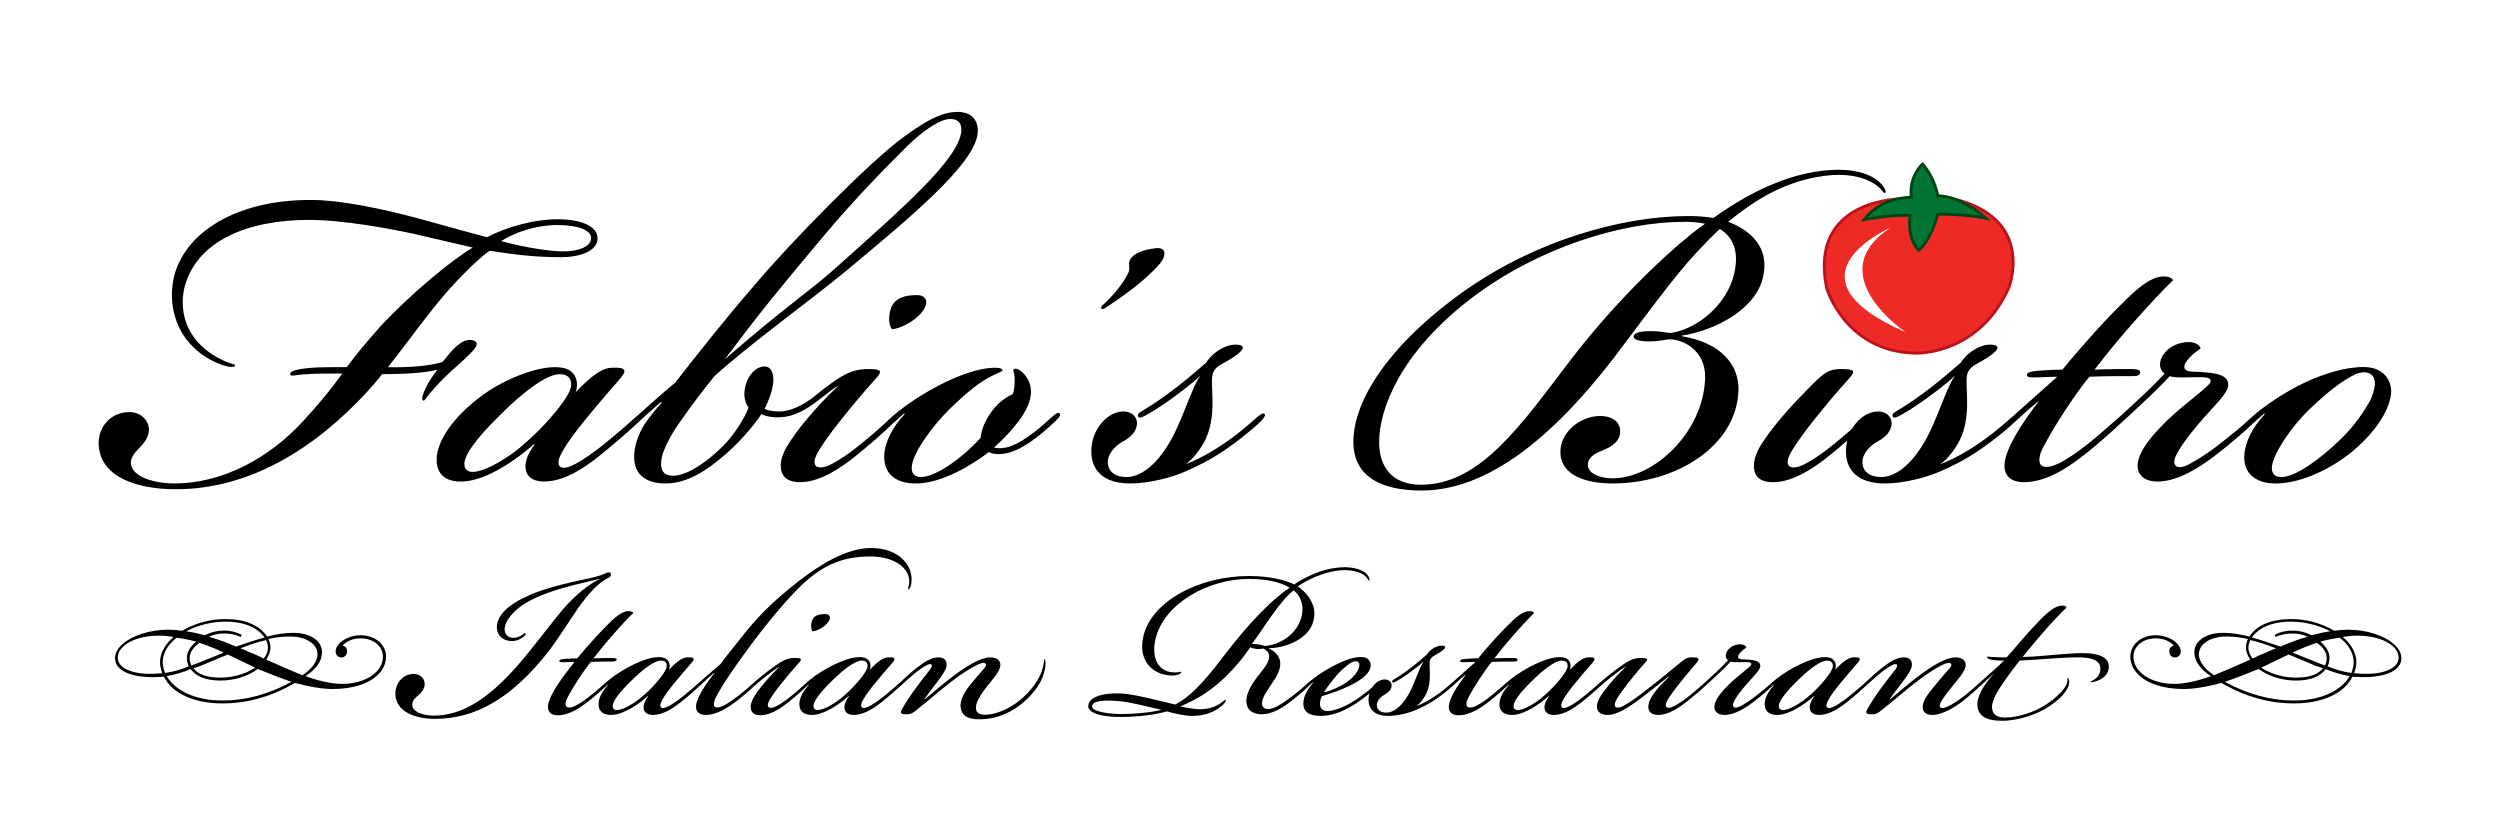
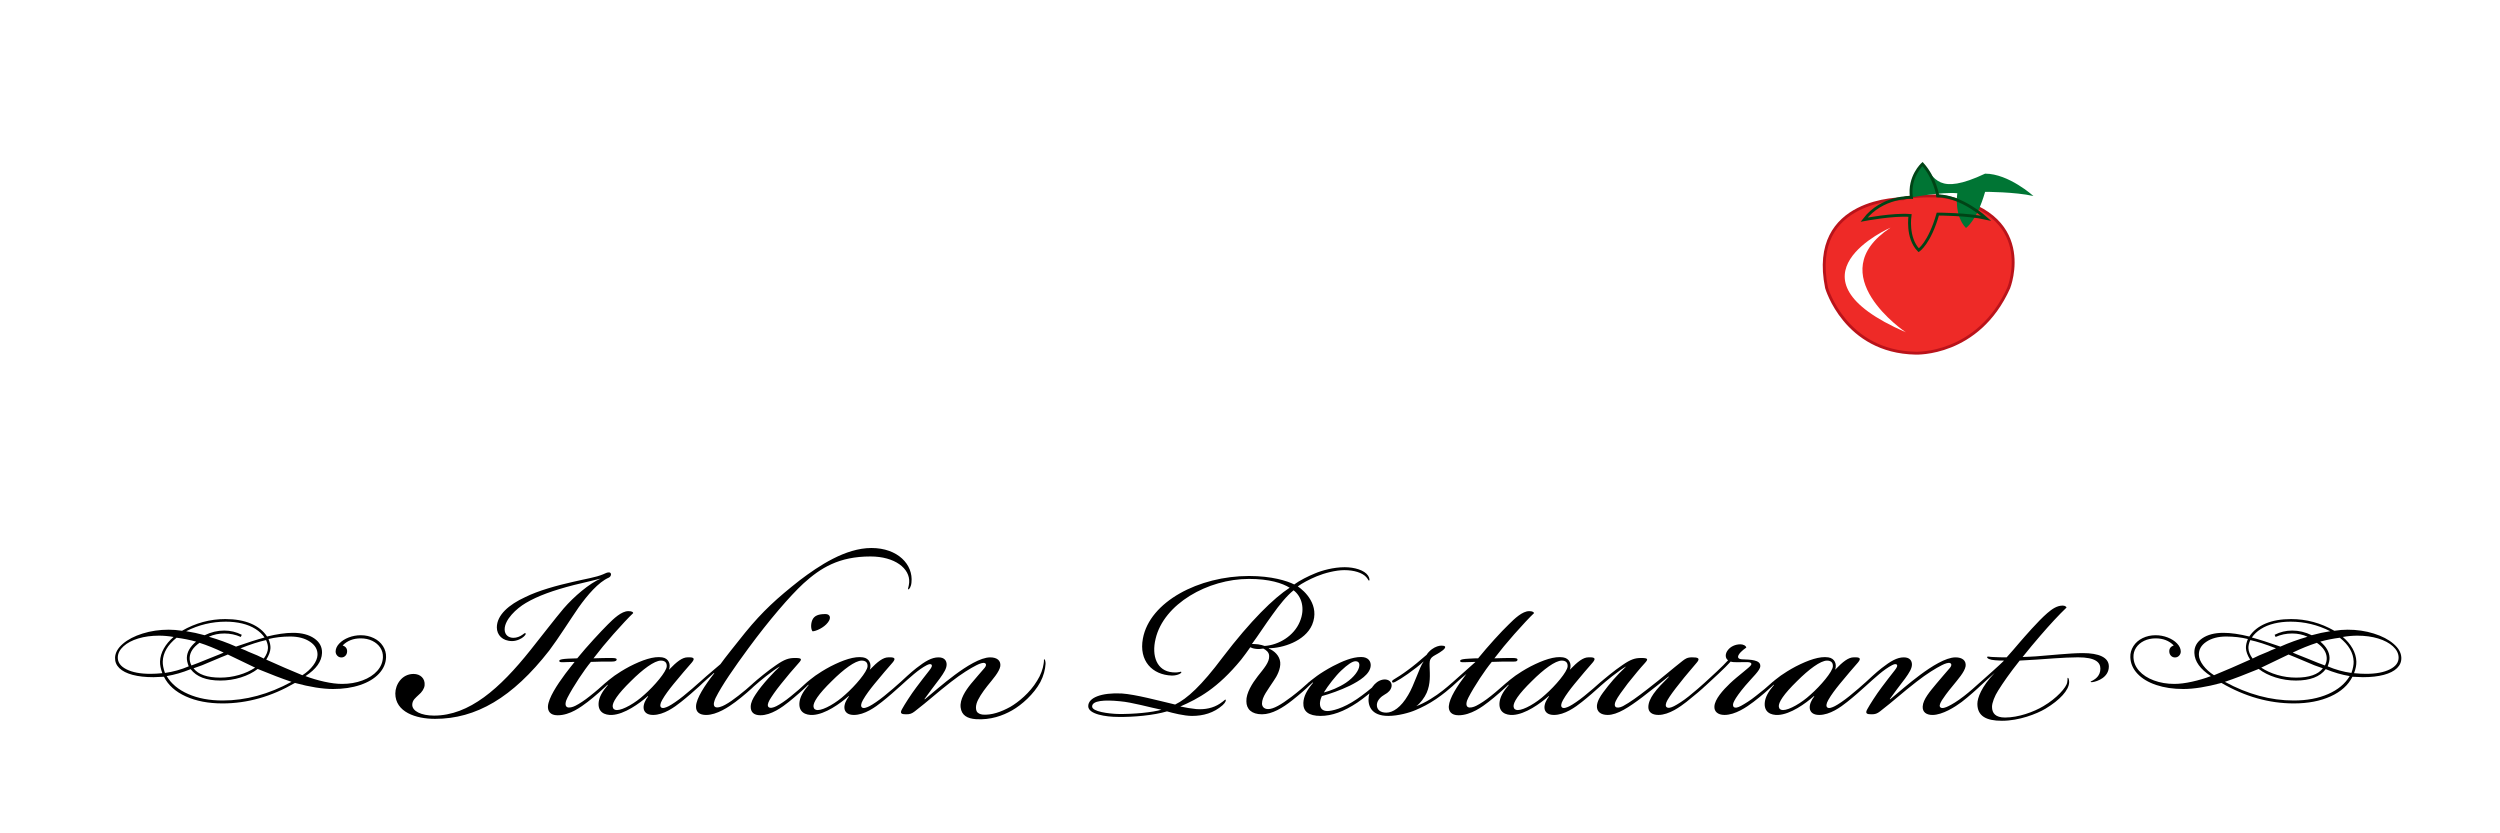
<svg xmlns="http://www.w3.org/2000/svg" version="1.1" x="0px" y="0px" width="324px" height="108px" viewBox="0 0 324 108" style="overflow:inherit;enable-background:new 0 0 324 108;" xml:space="preserve">
  <style type="text/css">
	.st0{fill:#FFFFFF;}
	.st1{fill:#EE2A27;}
	.st2{fill:none;stroke:#BA131A;stroke-width:0.376;}
	.st3{fill:#007534;}
	.st4{fill:none;stroke:#004416;stroke-width:0.376;}
</style>
  <defs>
</defs>
  <rect class="st0" width="324" height="108" />
  <g>
-     <path d="M23.87,37.413c-0.667,3.083,0.25,7.248,5.499,9.498c0.833,0.333,1.166,0.25,1.083,0.5s-0.75,0.167-1.583-0.083   c-4.915-1.75-7.082-6.082-6.498-10.497c0.833-6.165,7.665-10.997,18.079-10.914c3.499,0,8.998,1.083,14.163,2.499   c2.749,0.75,5.665,1.583,8.498,2.333c2.166-1.166,5.832-2.333,9.164-2.333c2.916,0,5.249,0.833,5.165,2.583   c-0.083,1.416-2,2.333-4.749,2.333c-3.416,0-5.999-0.333-9.248-0.833c-1.666,1.166-4.749,4.332-6.582,6.582   c-2.583,3.166-4.249,5.582-6.582,8.498c1.916,0.083,5.332-0.083,7.082-0.667c0.75-0.916,2.333-3.166,3.832-2.833   c1.333,0.333,0.25,1.333-1.666,3.083c-1.75,1.5-2.833,2.666-3.832,3.832c-0.5,0.583-0.667,1-0.833,0.916   c-0.333-0.083,0-1,0.333-1.666c0.417-0.916,1.166-1.916,1.5-2.333c-1.5,0.417-4.332,0.583-7.165,0.583   c-0.583,0.75-1.25,1.5-1.916,2.249c-6.915,7.498-15.33,12.664-24.827,12.664c-4.749,0-9.831-1.416-9.998-5.832   c-0.083-2.083,1.416-4.166,3.999-4.166c1.5,0,2.666,1.166,2.499,2.583c-0.167,0.916-0.667,1.5-1.25,2.083   c-0.75,0.75-1.083,1.333-1.083,1.916c0.083,1.833,3.083,2.666,5.665,2.666c6.165,0,12.247-3.249,16.663-8.081   c2.083-2.249,3.582-4.082,5.082-6.165c-1.833,0-3.582,0-4.582,0.083c-1.75,0.083-2.166,0.417-2.166-0.083   c0.083-0.333,0.833-0.583,2.833-0.75c0.916-0.083,3.166-0.083,4.499-0.083c1.166-1.583,2.416-3.083,4.249-5.165   c3.999-4.332,9.498-8.831,12.08-10.331c-1.916-0.417-4.249-1-7.165-1.666c-3.333-0.75-9.581-1.916-14.08-1.916   C32.202,28.498,25.37,31.165,23.87,37.413z M56.609,59.074c0.25-2,1.916-4.915,5.999-7.915c2.749-2,7.498-3.999,10.248-3.499   c1.666,0.25,2.249,1.75,1.75,3.166c2-2.083,3.416-3.166,4.749-3.166c1.75-0.083,1.916,0.333,1.083,1.333   c-1.083,1.25-2.916,3.333-4.666,5.499c-1.083,1.333-2.166,2.749-2.916,4.082c-0.583,1-0.583,1.666-0.25,1.916   c0.417,0.333,1.25,0,1.916-0.333c0.833-0.417,2.416-1.5,3.749-2.583c1.75-1.416,3.083-2.583,3.999-3.416   c0.5-0.417,0.916-0.833,1.166-0.583s-0.167,0.667-1.083,1.5c-1.083,1-3.083,2.749-4.666,3.999   c-1.666,1.333-4.416,3.333-7.165,3.333c-1.583,0-2.333-0.75-2.416-1.75c-0.083-0.916,0.417-2.083,1.166-2.999l-0.083-0.083   c-2.166,1.916-5.999,4.666-9.164,4.832C58.192,62.49,56.359,61.824,56.609,59.074z M64.857,53.742   c-3.416,3.333-4.832,5.499-4.666,6.582c0.083,0.583,0.5,0.833,1.083,0.833c1.583,0,4.749-1.833,6.998-3.916   c2.666-2.333,5.665-5.915,5.749-7.248c0.083-1.083-0.583-1.5-1.5-1.5C70.855,48.494,67.856,50.743,64.857,53.742z M64.944,31.248   c3.083,0.833,6.332,1.333,8.081,1.333c1.916,0,3.499-0.583,3.582-1.666s-1.666-1.75-4.416-1.75   C69.526,29.165,66.777,30.081,64.944,31.248z M85.682,52.076c-1.166,1-2.249,2-2.999,2.666c-0.5,0.417-0.75,0.5-0.916,0.333   s0-0.417,0.417-0.833c1.333-1.166,3.416-3.083,5.332-4.666c2.999-3.832,6.332-8.081,10.164-12.497   c4.749-5.665,15.08-16.163,19.329-19.245c2.166-1.583,4.666-3.333,7.082-3.333c2.166,0,2.833,1.5,2.583,2.999   c-0.667,3.999-8.665,10.664-17.079,17.662c-5.082,4.166-12.08,9.164-16.996,13.58c-1.416,1.75-2.583,3.249-4.332,5.749   c-0.75,1-2.499,3.666-2.583,5.415c-0.083,1.166,0.417,1.75,1.583,1.75c1.25,0,3.499-1,6.248-3.666   c1.583-1.5,2.999-3.832,3.499-5.165c-0.333-0.417-0.667-1.25-0.5-2.333c0.25-1.666,1.333-2.999,2.583-2.999   c1,0,1.25,1.25,1.083,2.333c-0.167,1.166-0.75,2.499-1.083,3.166c0.25,0.167,1,0.333,1.916,0.333c1.5,0,3.249-0.916,4.582-2   c0.583-0.5,1.666-1.333,2.166-1.666c1.916-1.416,3.166-1.833,4.749-1.833c1.75,0,1.916,0.25,0.916,1.333   c-1.5,1.666-2.833,3.249-4.499,5.332c-1.416,1.75-2.416,3.249-2.916,4.082c-0.5,0.916-0.583,1.5-0.25,1.833   c0.417,0.333,1.166,0.167,2-0.25s2.249-1.333,3.666-2.499c1.75-1.416,2.499-2.083,3.832-3.333c0.75-0.667,1.083-1,1.333-0.75   s-0.667,1.083-0.916,1.333c-1,1-3.083,2.833-4.749,4.166s-4.499,3.416-7.248,3.416c-1.75,0-2.499-0.833-2.499-2.166   c0-1.083,0.583-2.166,1.25-3.166c1.666-2.583,4.915-5.999,6.248-7.165c-0.583,0.25-1.25,0.833-2.666,1.916   c-1.5,1.166-3.083,2.083-4.832,2.166c-1.333,0.083-2.249-0.25-2.499-0.417c-0.667,1.083-2.583,3.416-4.499,5.082   c-2.749,2.416-5.249,3.916-7.915,3.916h-0.083c-2.249,0-3.999-1-3.999-3.416c0-1.916,0.916-3.832,2-5.165   c0.583-0.75,0.916-1.166,1.583-1.916L85.682,52.076z M108.843,34.247c7.998-7.165,15.413-13.58,15.746-17.246   c0.083-1.083-0.5-1.583-1.416-1.583c-1.416,0-3.666,1.666-5.415,3.333c-2.749,2.749-6.748,6.748-11.081,11.914   c-6.082,7.248-8.248,9.914-12.747,15.913C101.845,39.662,105.094,37.663,108.843,34.247z M115.672,54.909   c-0.583,0.5-0.916,0.667-1.083,0.5c-0.167-0.25,0.25-0.667,0.583-1c0.583-0.583,1.75-1.5,2.583-2.083   c1.083-0.75,2.249-1.5,3.999-2.416c2.416-1.25,4.999-2.166,6.915-2.249c0.583,0,1.25,0,1.25,0.333c0,0.167-0.25,0.167-0.916,0.5   c-2,0.916-3.666,2.333-5.999,4.582c-2.416,2.416-4.666,5.665-4.832,7.332c-0.083,0.833,0.25,1.416,1.166,1.416   c1.833,0,5.165-2.249,7.748-5.082c0.083-0.833,0.417-2.083,1.5-3.499c0.916-1.25,2.083-1.916,2.666-2.166   c0.25-0.583,0.25-1.5,0.25-1.916c0-0.916-0.333-1.166-0.083-1.333c0.333-0.167,0.833,0.167,1.166,0.5   c0.667,0.667,1.166,1.666,1,2.916c-0.25,2-2.166,4.416-4.749,6.748c0.333,0.167,1.25,0.083,1.583,0   c0.75-0.167,1.666-0.583,2.833-1.416c1.083-0.75,1.75-1.333,2.666-2.166c0.75-0.667,1.166-1.083,1.416-0.833s-0.25,0.75-1.083,1.5   c-0.75,0.667-1.583,1.416-2.666,2.166c-1.333,0.916-2.333,1.333-3.166,1.5c-0.75,0.167-1.75,0.167-2.249-0.167   c-2.166,1.666-6.082,4.082-9.498,4.082c-2.583,0-4.166-1.25-4.082-3.666c0.083-1.666,1.083-3.666,2.666-5.332l-0.083-0.083   C116.588,54.076,116.255,54.409,115.672,54.909z M115.508,39.829c0.583-1.25,1.75-1.583,3.333-1.583   c1.166,0,1.666,0.916,0.667,2.166c-1,1.333-3.083,2.249-3.916,2.249C115.175,42.162,115.092,40.912,115.508,39.829z    M157.325,58.325c2.333-1.416,4.082-2.916,5.499-4.166c0.417-0.333,0.833-0.75,1.083-0.5c0.167,0.167-0.167,0.667-0.916,1.333   c-0.833,0.75-2.416,2.083-4.249,3.333s-3.666,2.166-5.249,2.833c-1.5,0.667-4.499,1.5-6.998,1.5c-4.416,0-5.332-2.666-4.999-4.999   c0.333-2.416,2.249-4.416,4.249-4.332c1.166,0.083,1.75,0.916,1.583,1.833c-0.167,0.833-0.75,1.5-1.833,2.083   c-0.75,0.417-1.833,1.333-1.916,2.499c-0.083,1.333,0.916,2.083,2.416,2.083c1.666,0,3.749-1.333,5.582-4.499   c1.5-2.416,2.999-7.415,3.916-8.498v-0.083c-0.833,0.833-2.583,2.166-3.999,3.166c-1.166,0.833-2.499,1.666-3.166,2   c-0.333,0.167-0.667,0.333-0.833,0.083c-0.083-0.25,0-0.417,0.417-0.667c0.833-0.5,2.166-1.333,3.499-2.333   c1.5-1.083,2.999-2.333,4.915-3.999c0.167-0.333,0.75-1,1.333-1.416c0.916-0.667,1.833-0.916,2.416-0.916   c1.916,0,0.667,1.083-0.417,1.75c-0.75,0.5-1.583,0.833-2,1.25c-0.667,0.667-0.583,1.333-0.583,2.249   c0.083,2.333,0.25,4.499-0.75,6.832c-0.5,1.166-1.666,2.749-2.666,3.416C154.576,59.824,155.992,59.158,157.325,58.325z    M150.91,32.914c0,0.25-0.167,0.75-0.583,1.25c-2.083,2.416-5.332,4.582-6.582,5.415c-0.5,0.333-0.833,0.583-1,0.417   c-0.167-0.25,0.167-0.417,0.667-0.916c1-1,2.083-2.249,2.749-3.582c0.417-0.75,0-1.166,0.25-1.75   c0.417-0.916,1.833-1.416,3.416-1.583c0.75-0.083,1.083,0.25,1.083,0.667V32.914z M202.228,58.574c0-2.666,2.666-4.666,5.165-4.666   c1.416,0,2.583,0.667,2.583,2s-1.166,2-2.166,2.416c-0.833,0.333-1.833,0.75-2,1.666c-0.25,1.416,1.666,2,3.166,2   c5.415,0,11.664-5.915,11.997-12.747c0.25-4.082-3.249-5.415-4.832-5.249c-1,0.167-1.5,0.25-2.416,0.25   c-1.083,0-2.083-0.167-2-0.667c0.083-0.583,1.416-0.667,2.249-0.667c1.083,0,1.75,0.167,2.499,0.25   c3.582-0.5,7.332-3.749,8.248-7.581c0.667-2.666,0.083-4.749-1.833-5.915c-0.667,0.667-1.333,1.25-1.916,1.916   c-3.083,3.083-5.999,7.082-10.331,12.83c-7.665,10.414-16.746,19.162-26.41,19.162c-5.165,0-8.831-1.75-8.831-6.332   c0-4.832,3.832-11.83,13.747-19.079c9.498-6.915,20.995-10.164,29.659-10.164c1.166,0,2.249,0.083,3.249,0.25   c2.916-2.083,5.665-3.582,7.998-4.499c2.416-1,5.415-1.75,8.248-1.75c2.666,0,4.915,0.833,5.832,2.249   c0.25,0.417,0.333,0.667,0.167,0.75s-0.25-0.167-0.5-0.417c-0.916-1.083-2.916-1.916-5.415-1.916c-2.416,0-5.332,0.667-7.831,1.833   c-1.916,0.833-4.249,2.333-6.582,4.249c3.083,1.166,5.249,3.416,4.582,6.832c-0.75,4.582-6.582,7.332-10.581,7.915v0.083   c5.082,0.833,7.498,3.749,7.332,7.165c-0.333,6.998-7.915,11.914-16.329,11.914C205.811,62.657,202.228,61.74,202.228,58.574z    M184.149,62.823c7.665,0,12.914-7.665,19.329-16.079c5.415-7.082,11.497-12.997,15.413-16.163   c0.667-0.583,1.416-1.083,2.083-1.583c-0.75-0.167-1.666-0.25-2.666-0.25c-7.998,0-18.912,3.249-27.743,9.998   c-9.081,6.998-11.83,14.247-11.83,18.579C178.734,60.574,180.484,62.823,184.149,62.823z M229.8,62.49h-0.083   c-1.666,0-2.416-0.833-2.416-2.083c0-1.083,0.5-2.166,1.25-3.249c1.666-2.499,4.082-5.082,6.248-7.248   c1.583-1.583,2.166-2.083,3.832-2.083c1.75,0,1.916,0.25,0.916,1.333c-1.5,1.666-2.833,3.249-4.499,5.332   c-1.416,1.75-2.416,3.249-2.916,4.082c-0.5,0.916-0.583,1.5-0.25,1.833c0.417,0.333,1.166,0.167,2-0.25s2.249-1.333,3.666-2.499   c1.75-1.416,2.499-2.083,3.832-3.333c0.75-0.667,1.083-1,1.333-0.75s-0.667,1.083-0.916,1.333c-1,1-3.083,2.833-4.749,4.166   S232.549,62.49,229.8,62.49z M255.125,58.325c2.333-1.416,4.082-2.916,5.499-4.166c0.417-0.333,0.833-0.75,1.083-0.5   c0.167,0.167-0.167,0.667-0.916,1.333c-0.833,0.75-2.416,2.083-4.249,3.333c-1.833,1.25-3.666,2.166-5.249,2.833   c-1.5,0.667-4.499,1.5-6.998,1.5c-4.416,0-5.332-2.666-4.999-4.999c0.333-2.416,2.249-4.416,4.249-4.332   c1.166,0.083,1.75,0.916,1.583,1.833c-0.167,0.833-0.75,1.5-1.833,2.083c-0.75,0.417-1.833,1.333-1.916,2.499   c-0.083,1.333,0.916,2.083,2.416,2.083c1.666,0,3.749-1.333,5.582-4.499c1.5-2.416,2.999-7.415,3.916-8.498v-0.083   c-0.833,0.833-2.583,2.166-3.999,3.166c-1.166,0.833-2.499,1.666-3.166,2c-0.333,0.167-0.667,0.333-0.833,0.083   c-0.083-0.25,0-0.417,0.417-0.667c0.833-0.5,2.166-1.333,3.499-2.333c1.5-1.083,2.999-2.333,4.915-3.999   c0.167-0.333,0.75-1,1.333-1.416c0.916-0.667,1.833-0.916,2.416-0.916c1.916,0,0.667,1.083-0.417,1.75   c-0.75,0.5-1.583,0.833-2,1.25c-0.667,0.667-0.583,1.333-0.583,2.249c0.083,2.333,0.25,4.499-0.75,6.832   c-0.5,1.166-1.666,2.749-2.666,3.416C252.376,59.824,253.792,59.158,255.125,58.325z M243.047,38.163   c0.583-1.25,1.75-1.583,3.249-1.583c1.25,0,1.75,0.916,0.75,2.166c-1,1.333-3.083,2.249-3.916,2.249   C242.714,40.496,242.63,39.246,243.047,38.163z M260.956,54.825c-0.583,0.5-0.833,0.583-1,0.417s0-0.5,0.583-1   c2.249-2,4.499-3.999,6.082-5.415c-1.083,0-2,0.083-2.999,0.083c-0.583,0-1,0-0.916-0.417c0.083-0.333,0.916-0.417,2.249-0.5   c1.083-0.083,2-0.083,2.333-0.083c2.583-3.166,5.915-6.832,7.831-8.665c1.5-1.5,3.499-3.416,5.249-3.416   c0.833,0,1.166,0.25,1.25,0.5c-1,0.916-3.166,3.249-5.082,5.415s-3.416,3.999-5.082,6.165c1.916-0.083,3.416-0.083,4.749-0.083   c0.667,0,1.25,0.083,1.166,0.5c-0.083,0.5-0.833,0.417-1.5,0.417c-1.833,0-3.166,0-5.082,0.083c-1.666,2-4.499,6.248-5.999,9.164   c-0.5,0.916-0.75,2.083-0.083,2.416c0.5,0.25,1.416,0,2.083-0.333c1-0.5,2.416-1.416,3.749-2.499   c1.5-1.166,2.916-2.499,3.916-3.333c0.417-0.333,0.916-0.833,1.166-0.583c0.167,0.167,0,0.417-0.583,1   c-0.916,0.916-3.333,3.083-5.082,4.416c-1.5,1.166-4.499,3.416-7.665,3.416c-1.916,0-2.583-1.083-2.499-2.333   c0.167-2.083,2.083-5.082,4.499-8.248C262.956,52.993,261.956,53.909,260.956,54.825z M288.782,49.91c0,1.083-2,2.833-3.832,4.999   c-1.416,1.666-2.416,3.083-2.833,3.916c-0.417,0.75-0.417,1.333-0.083,1.583s0.916,0.167,1.833-0.333s2.416-1.416,3.749-2.499   c1.833-1.416,2.833-2.249,3.916-3.249c0.583-0.583,1.083-0.833,1.25-0.667c0.25,0.25-0.333,0.75-1,1.416   c-1,0.916-2.666,2.416-4.749,3.999c-1.75,1.333-4.666,3.333-7.415,3.333c-1.75,0-2.666-0.916-2.583-2.166   c0.083-1.833,2.166-4.166,3.999-5.915c2-1.916,5.165-4.166,5.415-4.749c0.333-0.916-1.25-0.667-3.333-0.667   c-0.833,0-1.5,0-1.916-0.167c-0.667,0.75-1.833,1.916-3.166,3.166c-1.416,1.333-2.416,2.249-3.333,3.083   c-0.75,0.667-1.083,0.833-1.25,0.667s0.083-0.583,0.916-1.333c1-0.916,1.75-1.583,3.249-2.999c1.166-1.083,2.249-2.166,2.916-2.916   c-0.75-0.5-0.833-1.666,0-2.666c0.667-0.833,1.833-1.416,3.166-1.416c0.667,0,1.416,0.333,1.5,0.833   c-0.583,0.417-0.916,0.667-1.416,1.166c-1.083,1.166-0.833,1.75,0.25,1.833c2.333,0.083,4.749,0.167,4.749,1.666V49.91z    M304.943,47.66c0.667-0.083,2.083-0.25,3.166,0.25c1.583,0.75,1.916,2.249,1.75,3.333c-0.333,2.166-2.083,4.749-4.582,6.915   c-2.749,2.416-6.915,4.499-10.331,4.499h-0.083c-2.499,0-4.166-1.333-3.999-3.666c0.083-1.666,1.083-3.666,2.666-5.332   l-0.083-0.083c-0.583,0.5-0.916,0.833-1.5,1.333s-0.916,0.667-1.083,0.5c-0.167-0.25,0.25-0.667,0.583-1   c0.583-0.583,1.75-1.5,2.583-2.083c1.083-0.75,2.083-1.416,3.832-2.333C300.444,48.66,303.193,47.827,304.943,47.66z    M295.695,61.824c1.75,0,4.915-2.249,7.581-4.832c1.916-1.833,3.083-3.666,3.749-4.832c0.417-0.667,0.833-2,0.75-2.666   c-0.083-1.25-1.333-1.5-2.499-1c-1.916,0.916-3.916,2.583-5.999,4.582c-2.499,2.416-4.582,5.665-4.832,7.332   c-0.083,0.833,0.25,1.416,1.166,1.416H295.695z" />
    <path class="st1" d="M246.636,25.763c0,0-12.291-0.18-9.914,11.536c0,0,2.377,8.291,11.536,8.471c0,0,8.111,0.361,12.077-8.471   c0,0,3.965-9.914-9.013-11.896C251.322,25.403,247.717,25.279,246.636,25.763" />
    <path class="st2" d="M246.636,25.763c0,0-12.291-0.18-9.914,11.536c0,0,2.377,8.291,11.536,8.471c0,0,8.111,0.361,12.077-8.471   c0,0,3.965-9.914-9.013-11.896C251.322,25.403,247.717,25.279,246.636,25.763z" />
-     <path class="st3" d="M249.159,21.257c0,0-1.815,1.622-1.442,4.326c0,0-3.785-0.18-6.128,2.884c0,0,3.789-0.721,5.948-0.541   c0,0-0.456,2.884,1.124,4.506c0,0,1.399-0.901,2.481-4.686c0,0,3.875,0,6.263,0.541c0,0-3.199-2.898-6.263-2.898   C251.142,25.389,250.781,23.059,249.159,21.257" />
+     <path class="st3" d="M249.159,21.257c0,0-1.815,1.622-1.442,4.326c0,0,3.789-0.721,5.948-0.541   c0,0-0.456,2.884,1.124,4.506c0,0,1.399-0.901,2.481-4.686c0,0,3.875,0,6.263,0.541c0,0-3.199-2.898-6.263-2.898   C251.142,25.389,250.781,23.059,249.159,21.257" />
    <path class="st4" d="M249.159,21.257c0,0-1.815,1.622-1.442,4.326c0,0-3.785-0.18-6.128,2.884c0,0,3.789-0.721,5.948-0.541   c0,0-0.456,2.884,1.124,4.506c0,0,1.399-0.901,2.481-4.686c0,0,3.875,0,6.263,0.541c0,0-3.199-2.898-6.263-2.898   C251.142,25.389,250.781,23.059,249.159,21.257z" />
    <path class="st0" d="M245.014,29.503c0,0-14.6,6.354,1.983,13.564C246.997,43.067,235.792,35.58,245.014,29.503" />
    <path d="M74.343,75.829c-2.615,0.675-4.639,1.392-6.2,2.32c-1.223,0.717-2.741,2.151-2.741,3.416c0,0.717,0.506,1.097,1.139,1.097   c0.422,0,0.844-0.169,1.139-0.38c0.211-0.127,0.337-0.295,0.422-0.211s0,0.211-0.211,0.422c-0.253,0.253-0.886,0.59-1.518,0.59   c-1.265,0-1.982-0.801-1.982-1.771c0-1.603,1.56-2.952,3.669-3.922c1.687-0.844,4.133-1.518,6.2-1.982   c1.603-0.38,2.994-0.59,3.88-0.97c0.295-0.127,0.59-0.295,0.844-0.253c0.337,0.084,0.211,0.548-0.084,0.675   c-1.35,0.59-2.784,2.277-3.922,3.88c-1.054,1.518-2.615,4.007-3.796,5.567c-4.766,6.115-9.489,8.857-14.804,8.857   c-2.488,0-5.145-0.886-5.145-3.29c0-1.139,0.844-2.531,2.362-2.531c0.886,0,1.518,0.59,1.434,1.476   c-0.042,0.422-0.337,0.886-0.801,1.265c-0.337,0.337-0.801,0.633-0.801,1.265c0,0.801,1.139,1.392,2.826,1.392   c4.555,0,8.519-3.501,12.484-8.477c1.35-1.687,3.163-4.049,4.302-5.398c1.35-1.56,3.332-3.247,4.808-3.88   C76.916,75.238,75.651,75.491,74.343,75.829z M72.279,92.699h-0.042c-0.928,0-1.265-0.548-1.223-1.181   c0.084-1.054,1.139-2.699,2.235-4.175c0.38-0.506,1.012-1.307,1.223-1.56c-0.548,0-1.434,0.042-1.518,0.042   c-0.253,0-0.506,0-0.464-0.211c0.042-0.169,0.506-0.211,1.139-0.253c0.042,0,0.928-0.042,1.181-0.042   c1.307-1.603,3.037-3.458,3.964-4.386c0.759-0.759,1.771-1.729,2.657-1.729c0.464,0,0.633,0.127,0.633,0.253   c-0.506,0.464-1.603,1.645-2.573,2.741s-1.729,2.024-2.573,3.121c0.928-0.042,1.729-0.042,2.404-0.042   c0.506,0,0.633,0.084,0.59,0.253c-0.084,0.211-0.422,0.211-0.759,0.211c-0.928,0-1.603,0-2.573,0.042   c-0.844,1.012-2.277,3.163-3.037,4.639c-0.253,0.464-0.38,1.054-0.042,1.223c0.253,0.127,0.717,0,1.054-0.169   c0.506-0.253,1.223-0.717,1.898-1.265c0.759-0.59,1.518-1.265,1.982-1.687c0.211-0.169,0.464-0.422,0.59-0.295   c0.084,0.084,0,0.211-0.295,0.506c-0.464,0.464-1.687,1.56-2.573,2.235C75.316,91.602,73.882,92.699,72.279,92.699z M89.108,85.192   c0.886-0.042,0.97,0.169,0.548,0.675c-0.548,0.633-1.476,1.687-2.362,2.784c-0.548,0.675-1.097,1.392-1.476,2.067   c-0.295,0.506-0.295,0.844-0.127,0.97c0.211,0.169,0.633,0,0.97-0.169c0.422-0.211,1.223-0.759,1.898-1.307   c0.886-0.717,1.56-1.307,2.024-1.729c0.253-0.211,0.464-0.422,0.59-0.295s-0.084,0.337-0.548,0.759   c-0.548,0.506-1.56,1.392-2.362,2.024c-0.844,0.675-2.235,1.687-3.627,1.687c-0.801,0-1.181-0.38-1.223-0.886   c-0.042-0.464,0.211-1.054,0.59-1.518l-0.042-0.042c-1.097,0.97-3.037,2.362-4.639,2.446c-0.928,0.042-1.898-0.337-1.729-1.687   c0.084-0.633,0.422-1.307,1.181-2.193l-0.042-0.042c-0.127,0.127-0.295,0.295-0.548,0.506c-0.169,0.127-0.295,0.211-0.38,0.127   c-0.084-0.127,0.127-0.38,0.59-0.801c0.127-0.127,0.844-0.717,1.265-1.012s1.139-0.759,1.94-1.181   c1.645-0.844,3.121-1.35,4.218-1.181c0.844,0.127,1.139,0.886,0.886,1.603C87.716,85.74,88.433,85.192,89.108,85.192z    M81.769,88.27c-1.729,1.687-2.446,2.784-2.362,3.332c0.042,0.295,0.253,0.422,0.548,0.422c0.801,0,2.404-0.928,3.543-1.982   c1.35-1.181,2.868-2.994,2.91-3.669c0.042-0.548-0.295-0.759-0.759-0.759C84.806,85.613,83.287,86.752,81.769,88.27z    M92.525,87.216c-0.633,0.548-1.265,1.139-1.729,1.56c-0.253,0.211-0.38,0.253-0.464,0.127c-0.042-0.127,0.084-0.253,0.211-0.38   c0.169-0.169,1.56-1.392,2.826-2.446c0.464-0.675,2.193-2.826,3.205-4.091c2.277-2.784,4.133-4.471,7.085-6.79   c2.446-1.856,5.905-4.175,9.279-4.175c3.416,0,5.441,2.151,5.188,4.471c-0.042,0.548-0.295,0.928-0.422,0.886   c-0.084-0.042,0.084-0.337,0.127-0.886c0.127-1.814-1.856-3.374-5.019-3.374c-4.091,0-6.453,1.476-8.688,3.501   c-1.771,1.645-4.428,4.724-7.128,8.393c-1.856,2.531-3.416,4.766-4.26,6.453c-0.127,0.295-0.38,0.886-0.084,1.139   c0.295,0.211,0.928-0.042,1.307-0.253c0.548-0.295,1.139-0.717,1.729-1.181c0.759-0.59,1.307-1.054,1.856-1.56   c0.169-0.169,0.506-0.464,0.633-0.337c0.084,0.084-0.042,0.253-0.295,0.506c-0.506,0.506-1.56,1.434-2.573,2.193   c-0.844,0.633-2.404,1.687-3.796,1.687c-0.844,0-1.35-0.38-1.307-1.139c0.042-1.012,1.097-2.657,2.362-4.26L92.525,87.216z    M99.274,87.638c-0.633,0.506-1.097,0.886-1.518,1.265c-0.337,0.295-0.506,0.422-0.633,0.337c-0.084-0.084,0-0.253,0.464-0.675   s1.982-1.687,2.994-2.362c1.097-0.759,1.645-0.928,2.446-0.928c0.886,0,0.97,0.127,0.464,0.675   c-0.759,0.844-1.434,1.645-2.277,2.699c-0.717,0.886-1.223,1.645-1.476,2.067c-0.253,0.464-0.295,0.759-0.127,0.928   c0.211,0.169,0.59,0.084,1.012-0.127s1.139-0.675,1.856-1.265c0.886-0.717,1.265-1.054,1.94-1.687   c0.38-0.337,0.548-0.506,0.675-0.38s-0.337,0.548-0.464,0.675c-0.506,0.506-1.56,1.434-2.404,2.109s-2.277,1.729-3.669,1.729   c-0.886,0-1.265-0.422-1.265-1.097c0-0.548,0.295-1.097,0.633-1.603c0.844-1.307,2.488-3.037,3.163-3.627   C100.792,86.499,99.907,87.132,99.274,87.638z M115.133,85.192c0.886-0.042,0.97,0.169,0.548,0.675   c-0.548,0.633-1.476,1.687-2.362,2.784c-0.548,0.675-1.097,1.392-1.476,2.067c-0.295,0.506-0.295,0.844-0.127,0.97   c0.211,0.169,0.633,0,0.97-0.169c0.422-0.211,1.223-0.759,1.898-1.307c0.886-0.717,1.56-1.307,2.024-1.729   c0.253-0.211,0.464-0.422,0.59-0.295s-0.084,0.337-0.548,0.759c-0.548,0.506-1.56,1.392-2.362,2.024   c-0.844,0.675-2.235,1.687-3.627,1.687c-0.801,0-1.181-0.38-1.223-0.886c-0.042-0.464,0.211-1.054,0.59-1.518l-0.042-0.042   c-1.097,0.97-3.037,2.362-4.639,2.446c-0.928,0.042-1.898-0.337-1.729-1.687c0.084-0.633,0.422-1.307,1.181-2.193l-0.042-0.042   c-0.127,0.127-0.295,0.295-0.548,0.506c-0.169,0.127-0.295,0.211-0.38,0.127c-0.084-0.127,0.127-0.38,0.59-0.801   c0.127-0.127,0.844-0.717,1.265-1.012s1.139-0.759,1.94-1.181c1.645-0.844,3.121-1.35,4.218-1.181   c0.844,0.127,1.139,0.886,0.886,1.603C113.741,85.74,114.458,85.192,115.133,85.192z M106.992,79.582   c0.548,0,0.801,0.464,0.295,1.097c-0.506,0.675-1.56,1.139-1.982,1.139c-0.211-0.253-0.253-0.886-0.042-1.434   c0.253-0.633,0.886-0.801,1.687-0.801H106.992z M107.794,88.27c-1.729,1.687-2.446,2.784-2.362,3.332   c0.042,0.295,0.253,0.422,0.548,0.422c0.801,0,2.404-0.928,3.543-1.982c1.35-1.181,2.868-2.994,2.91-3.669   c0.042-0.548-0.295-0.759-0.759-0.759C110.831,85.613,109.313,86.752,107.794,88.27z M126.564,91.18   c-0.127,0.422-0.084,0.759,0,0.97c0.127,0.295,0.464,0.422,0.801,0.464c1.139,0.084,2.362-0.337,3.585-1.012   c1.012-0.59,2.531-1.814,3.458-3.374c0.464-0.717,0.759-1.56,0.844-2.193c0.084-0.422,0-0.59,0.084-0.59   c0.127,0,0.169,0.38,0.169,0.59c-0.042,0.717-0.253,1.56-0.675,2.362c-0.844,1.56-2.404,2.952-3.669,3.669   c-1.181,0.675-2.784,1.265-4.681,1.139c-1.139-0.084-1.856-0.506-1.982-1.518c-0.127-1.054,0.633-2.193,1.35-3.079   c0.633-0.759,1.265-1.476,1.771-2.067c0.169-0.211,0.253-0.464,0.042-0.59s-0.675,0.042-1.097,0.253   c-0.759,0.38-1.94,1.097-3.29,2.151c-1.856,1.434-2.868,2.404-4.724,3.838c-0.38,0.295-0.633,0.38-1.097,0.38   c-0.59,0-0.886-0.084-0.548-0.675c0.295-0.548,1.181-1.94,1.856-2.826c0.464-0.633,1.223-1.603,1.687-2.193   c0.295-0.38,0.38-0.59,0.295-0.717c-0.127-0.169-0.38-0.084-0.633,0.042c-0.506,0.253-1.139,0.717-1.645,1.139   c-0.548,0.464-1.223,1.054-1.814,1.603c-0.422,0.38-0.59,0.506-0.717,0.38c-0.084-0.127,0.127-0.337,0.633-0.801   s1.434-1.35,2.193-1.94c1.139-0.886,1.982-1.392,2.868-1.392c0.801,0,1.054,0.464,1.054,0.928c0,0.506-0.337,1.054-0.886,1.814   c-0.633,0.844-1.518,1.982-1.982,2.657l0.042,0.042c1.012-0.844,2.404-2.067,3.88-3.163s3.332-2.277,4.597-2.277   c0.886,0,1.392,0.422,1.307,1.139c-0.127,0.759-1.012,1.729-1.687,2.573C127.323,89.704,126.733,90.59,126.564,91.18z    M170.64,74.69c-0.928,0.38-1.94,0.928-2.446,1.307c0.886,0.59,2.91,2.446,1.856,4.977c-0.928,2.151-3.88,3.037-5.609,3.037v0.042   c0.717,0.295,1.392,0.928,1.476,1.771s-0.422,1.814-0.844,2.404c-0.759,1.181-1.518,2.067-1.518,2.952   c0,0.337,0.211,0.717,0.801,0.717c0.675,0,1.645-0.548,3.037-1.603c0.886-0.675,1.56-1.265,2.024-1.687   c0.253-0.253,0.464-0.422,0.59-0.295c0.084,0.084-0.042,0.253-0.295,0.506c-0.506,0.506-1.223,1.139-2.235,1.94   c-1.223,0.97-2.615,1.814-3.922,1.814c-1.35,0-2.024-0.675-2.024-1.687c-0.042-1.054,0.759-2.32,1.476-3.247   c0.801-1.012,1.518-1.814,1.476-2.615c0-0.506-0.422-0.801-0.759-0.97c-0.253,0.042-0.633,0.084-0.928,0.042   c-0.38-0.042-0.59-0.127-0.759-0.211c-0.295,0.422-0.844,1.181-1.181,1.603c-3.079,3.754-5.567,5.061-7.887,6.073   c0.548,0.127,1.56,0.295,2.067,0.337c1.139,0.084,2.193-0.127,3.079-0.717c0.633-0.422,0.633-0.548,0.717-0.506   s0.042,0.337-0.38,0.717c-1.139,1.012-2.531,1.392-3.964,1.392c-1.012,0-2.531-0.38-3.247-0.59   c-1.687,0.506-4.344,0.759-6.368,0.717c-1.518,0-3.838-0.337-3.838-1.392c0-1.097,1.687-1.771,4.344-1.645   c1.814,0.127,4.766,0.928,6.917,1.434c1.56-0.759,3.416-2.446,6.158-6.115c3.669-4.808,6.622-7.676,8.688-9.026   c-0.97-0.59-2.615-1.139-5.272-1.139c-5.356,0-11.05,3.247-12.104,7.76c-0.548,2.235,0.169,4.175,2.193,4.344   c0.97,0.084,1.054-0.169,1.139-0.042s-0.422,0.464-1.223,0.464c-2.531-0.084-4.302-1.898-3.754-4.808   c0.886-4.766,7.254-8.098,13.749-8.098c2.952,0,4.935,0.633,5.862,1.097c0.675-0.506,1.856-1.097,2.699-1.434   c0.886-0.38,2.404-0.801,3.838-0.801c1.265,0,2.573,0.38,3.037,1.097c0.211,0.337,0.211,0.633,0.127,0.633   c-0.127,0-0.042-0.084-0.38-0.464c-0.506-0.548-1.56-0.886-2.826-0.886C173.128,73.889,171.652,74.268,170.64,74.69z    M145.166,90.885c-2.067-0.211-3.627-0.084-3.627,0.675c0,0.675,2.151,0.928,3.29,0.97c2.067,0.042,4.555-0.211,5.694-0.548   C149.046,91.687,146.684,91.012,145.166,90.885z M164.904,79.667c-0.928,1.265-1.814,2.657-2.657,3.796   c0.169,0,0.422,0,0.801,0.042c0.337,0.042,0.59,0.127,0.844,0.211c1.856-0.127,3.796-1.307,4.555-3.121   c0.759-1.771,0.211-3.332-0.801-4.091C166.759,77.22,165.832,78.359,164.904,79.667z M175.872,90.59   c0.801-0.548,1.771-1.307,2.573-2.024c0.253-0.211,0.38-0.253,0.464-0.169c0.084,0.127-0.084,0.337-0.337,0.548   c-0.548,0.506-1.898,1.603-2.657,2.109c-1.771,1.181-3.332,1.729-4.766,1.729c-1.56,0-2.277-0.59-2.235-1.687   c0.042-0.844,0.422-1.603,1.265-2.615l-0.042-0.042c-0.127,0.127-0.59,0.548-0.844,0.759c-0.211,0.169-0.337,0.211-0.422,0.127   c-0.084-0.127,0.084-0.295,0.253-0.464c0.548-0.506,0.928-0.801,1.56-1.265c0.464-0.337,1.265-0.844,2.067-1.265   c1.223-0.633,2.488-1.181,3.627-1.181h0.042c0.928,0,1.265,0.59,1.223,1.139c-0.084,1.097-1.434,1.94-2.699,2.573   c-1.223,0.59-2.657,1.097-3.627,1.35c-0.169,0.337-0.253,0.717-0.253,0.97c0,0.633,0.337,0.97,0.97,0.97   C172.583,92.15,174.016,91.855,175.872,90.59z M174.438,88.481c1.054-0.717,1.687-1.603,1.729-2.193   c0.042-0.38-0.127-0.59-0.506-0.59s-1.012,0.422-1.856,1.223c-0.675,0.633-1.729,1.982-2.235,2.826   C172.414,89.536,173.553,89.072,174.438,88.481z M185.405,90.59c1.181-0.717,2.067-1.476,2.784-2.109   c0.211-0.169,0.422-0.38,0.548-0.253c0.084,0.084-0.084,0.337-0.464,0.675c-0.422,0.38-1.223,1.054-2.151,1.687   s-1.856,1.097-2.657,1.434c-0.759,0.337-2.277,0.759-3.543,0.759c-2.235,0-2.699-1.35-2.531-2.531   c0.169-1.223,1.139-2.235,2.151-2.193c0.59,0.042,0.886,0.464,0.801,0.928c-0.084,0.422-0.38,0.759-0.928,1.054   c-0.38,0.211-0.928,0.675-0.97,1.265c-0.042,0.675,0.464,1.054,1.223,1.054c0.844,0,1.898-0.675,2.826-2.277   c0.759-1.223,1.518-3.754,1.982-4.302V85.74c-0.422,0.422-1.307,1.097-2.024,1.603c-0.59,0.422-1.265,0.844-1.603,1.012   c-0.169,0.084-0.337,0.169-0.422,0.042c-0.042-0.127,0-0.211,0.211-0.337c0.422-0.253,1.097-0.675,1.771-1.181   c0.759-0.548,1.518-1.181,2.488-2.024c0.084-0.169,0.38-0.506,0.675-0.717c0.464-0.337,0.928-0.464,1.223-0.464   c0.97,0,0.337,0.548-0.211,0.886c-0.38,0.253-0.801,0.422-1.012,0.633c-0.337,0.337-0.295,0.675-0.295,1.139   c0.042,1.181,0.127,2.277-0.38,3.458c-0.253,0.59-0.844,1.392-1.35,1.729C184.013,91.349,184.73,91.012,185.405,90.59z    M188.358,88.819c-0.295,0.253-0.422,0.295-0.506,0.211s0-0.253,0.295-0.506c1.139-1.012,2.277-2.024,3.079-2.741   c-0.548,0-1.012,0.042-1.518,0.042c-0.295,0-0.506,0-0.464-0.211c0.042-0.169,0.464-0.211,1.139-0.253   c0.548-0.042,1.012-0.042,1.181-0.042c1.307-1.603,2.994-3.458,3.964-4.386c0.759-0.759,1.771-1.729,2.657-1.729   c0.422,0,0.59,0.127,0.633,0.253c-0.506,0.464-1.603,1.645-2.573,2.741s-1.729,2.024-2.573,3.121   c0.97-0.042,1.729-0.042,2.404-0.042c0.337,0,0.633,0.042,0.59,0.253c-0.042,0.253-0.422,0.211-0.759,0.211   c-0.928,0-1.603,0-2.573,0.042c-0.844,1.012-2.277,3.163-3.037,4.639c-0.253,0.464-0.38,1.054-0.042,1.223   c0.253,0.127,0.717,0,1.054-0.169c0.506-0.253,1.223-0.717,1.898-1.265c0.759-0.59,1.476-1.265,1.982-1.687   c0.211-0.169,0.464-0.422,0.59-0.295c0.084,0.084,0,0.211-0.295,0.506c-0.464,0.464-1.687,1.56-2.573,2.235   c-0.759,0.59-2.277,1.729-3.88,1.729c-0.97,0-1.307-0.548-1.265-1.181c0.084-1.054,1.054-2.573,2.277-4.175   C189.37,87.891,188.864,88.355,188.358,88.819z M205.862,85.192c0.886-0.042,0.97,0.169,0.548,0.675   c-0.548,0.633-1.476,1.687-2.362,2.784c-0.548,0.675-1.097,1.392-1.476,2.067c-0.295,0.506-0.295,0.844-0.127,0.97   c0.211,0.169,0.633,0,0.97-0.169c0.422-0.211,1.223-0.759,1.898-1.307c0.886-0.717,1.56-1.307,2.024-1.729   c0.253-0.211,0.464-0.422,0.59-0.295s-0.084,0.337-0.548,0.759c-0.548,0.506-1.56,1.392-2.362,2.024   c-0.844,0.675-2.235,1.687-3.627,1.687c-0.801,0-1.181-0.38-1.223-0.886c-0.042-0.464,0.211-1.054,0.59-1.518l-0.042-0.042   c-1.097,0.97-3.037,2.362-4.639,2.446c-0.928,0.042-1.898-0.337-1.729-1.687c0.084-0.633,0.422-1.307,1.181-2.193l-0.042-0.042   c-0.127,0.127-0.295,0.295-0.548,0.506c-0.169,0.127-0.295,0.211-0.38,0.127c-0.084-0.127,0.127-0.38,0.59-0.801   c0.127-0.127,0.844-0.717,1.265-1.012s1.139-0.759,1.94-1.181c1.645-0.844,3.121-1.35,4.218-1.181   c0.844,0.127,1.139,0.886,0.886,1.603C204.47,85.74,205.187,85.192,205.862,85.192z M198.524,88.27   c-1.729,1.687-2.446,2.784-2.362,3.332c0.042,0.295,0.253,0.422,0.548,0.422c0.801,0,2.404-0.928,3.543-1.982   c1.35-1.181,2.868-2.994,2.91-3.669c0.042-0.548-0.295-0.759-0.759-0.759C201.56,85.613,200.042,86.752,198.524,88.27z    M208.942,87.638c-0.633,0.506-1.097,0.886-1.518,1.265c-0.337,0.295-0.506,0.422-0.633,0.337c-0.084-0.084,0-0.253,0.464-0.675   s1.982-1.687,2.994-2.362c1.097-0.759,1.645-0.928,2.446-0.928c0.886,0,0.97,0.127,0.464,0.675c-0.548,0.59-1.35,1.56-2.193,2.615   c-0.675,0.886-1.35,1.814-1.56,2.277c-0.169,0.337-0.169,0.633-0.042,0.759c0.169,0.169,0.548,0.127,0.97-0.084   c0.928-0.506,1.856-1.181,3.163-2.193c2.024-1.56,3.205-2.615,4.555-3.669c0.337-0.253,0.59-0.464,1.223-0.464   c0.717,0,1.139,0.084,0.633,0.675c-0.759,0.928-1.392,1.603-2.235,2.699c-0.717,0.886-1.265,1.645-1.56,2.151   c-0.253,0.422-0.295,0.801-0.127,0.928c0.211,0.169,0.548,0.084,0.97-0.127s1.223-0.717,1.898-1.265   c0.844-0.675,1.56-1.307,2.024-1.729c0.253-0.253,0.506-0.422,0.59-0.295c0.127,0.084-0.211,0.422-0.337,0.548   c-0.506,0.506-1.56,1.392-2.573,2.193c-0.759,0.59-2.235,1.687-3.627,1.687c-0.844,0-1.307-0.38-1.307-1.012   c0-0.59,0.295-1.181,0.675-1.729c0.464-0.675,1.265-1.476,1.982-2.193l-0.042-0.042c-0.844,0.675-2.277,1.814-3.374,2.657   c-1.729,1.307-3.247,2.32-4.513,2.32c-0.886,0-1.434-0.422-1.392-1.181c0.042-0.59,0.422-1.223,0.801-1.729   c0.844-1.139,1.687-2.151,2.994-3.374C210.461,86.499,209.575,87.132,208.942,87.638z M228.134,86.33   c0,0.548-1.012,1.434-1.94,2.531c-0.717,0.844-1.223,1.56-1.434,1.982c-0.211,0.38-0.211,0.675-0.042,0.801   s0.464,0.084,0.928-0.169s1.223-0.717,1.898-1.265c0.928-0.717,1.434-1.139,1.982-1.645c0.295-0.295,0.548-0.422,0.633-0.337   c0.127,0.127-0.169,0.38-0.506,0.717c-0.506,0.464-1.35,1.223-2.404,2.024c-0.886,0.675-2.362,1.687-3.754,1.687   c-0.886,0-1.35-0.464-1.307-1.097c0.042-0.928,1.097-2.109,2.024-2.994c1.012-0.97,2.615-2.109,2.741-2.404   c0.169-0.464-0.633-0.337-1.687-0.337c-0.422,0-0.759,0-0.97-0.084c-0.337,0.38-0.928,0.97-1.603,1.603   c-0.717,0.675-1.223,1.139-1.687,1.56c-0.38,0.337-0.548,0.422-0.633,0.337s0.042-0.295,0.464-0.675   c0.506-0.464,0.886-0.801,1.645-1.518c0.59-0.548,1.139-1.097,1.476-1.476c-0.38-0.253-0.422-0.844,0-1.35   c0.337-0.422,0.928-0.717,1.603-0.717c0.337,0,0.717,0.169,0.759,0.422c-0.295,0.211-0.464,0.337-0.717,0.59   c-0.548,0.59-0.422,0.886,0.127,0.928c1.181,0.042,2.404,0.084,2.404,0.844V86.33z M240.239,85.192   c0.886-0.042,0.97,0.169,0.548,0.675c-0.548,0.633-1.476,1.687-2.362,2.784c-0.548,0.675-1.097,1.392-1.476,2.067   c-0.295,0.506-0.295,0.844-0.127,0.97c0.211,0.169,0.633,0,0.97-0.169c0.422-0.211,1.223-0.759,1.898-1.307   c0.886-0.717,1.56-1.307,2.024-1.729c0.253-0.211,0.464-0.422,0.59-0.295s-0.084,0.337-0.548,0.759   c-0.548,0.506-1.56,1.392-2.362,2.024c-0.844,0.675-2.235,1.687-3.627,1.687c-0.801,0-1.181-0.38-1.223-0.886   c-0.042-0.464,0.211-1.054,0.59-1.518l-0.042-0.042c-1.097,0.97-3.037,2.362-4.639,2.446c-0.928,0.042-1.898-0.337-1.729-1.687   c0.084-0.633,0.422-1.307,1.181-2.193l-0.042-0.042c-0.127,0.127-0.295,0.295-0.548,0.506c-0.169,0.127-0.295,0.211-0.38,0.127   c-0.084-0.127,0.127-0.38,0.59-0.801c0.127-0.127,0.844-0.717,1.265-1.012s1.139-0.759,1.94-1.181   c1.645-0.844,3.121-1.35,4.218-1.181c0.844,0.127,1.139,0.886,0.886,1.603C238.847,85.74,239.564,85.192,240.239,85.192z    M232.9,88.27c-1.729,1.687-2.446,2.784-2.362,3.332c0.042,0.295,0.253,0.422,0.548,0.422c0.801,0,2.404-0.928,3.543-1.982   c1.35-1.181,2.868-2.994,2.91-3.669c0.042-0.548-0.295-0.759-0.759-0.759C235.937,85.613,234.419,86.752,232.9,88.27z    M249.182,91.56c0.042-0.928,0.97-1.982,1.771-2.952c0.633-0.759,1.265-1.476,1.771-2.067c0.169-0.211,0.253-0.464,0.042-0.59   s-0.675,0.042-1.097,0.253c-0.759,0.38-1.94,1.097-3.29,2.151c-1.856,1.434-2.868,2.404-4.724,3.838   c-0.38,0.295-0.633,0.38-1.097,0.38c-0.59,0-0.886-0.084-0.548-0.675c0.295-0.548,1.181-1.94,1.856-2.826   c0.464-0.633,1.223-1.603,1.687-2.193c0.295-0.38,0.38-0.59,0.295-0.717c-0.127-0.169-0.38-0.084-0.633,0.042   c-0.506,0.253-1.139,0.717-1.645,1.139c-0.548,0.464-1.223,1.054-1.814,1.603c-0.422,0.38-0.59,0.506-0.717,0.38   c-0.084-0.127,0.127-0.337,0.633-0.801s1.434-1.35,2.193-1.94c1.139-0.886,1.982-1.392,2.868-1.392   c0.801,0,1.054,0.464,1.054,0.928c0,0.506-0.337,1.054-0.886,1.814c-0.633,0.844-1.518,1.982-1.982,2.657l0.042,0.042   c1.012-0.844,2.404-2.067,3.88-3.163s3.332-2.277,4.597-2.277c0.886,0,1.392,0.422,1.307,1.139   c-0.127,0.759-1.012,1.729-1.687,2.573c-0.675,0.801-1.181,1.518-1.392,1.856c-0.337,0.548-0.337,0.801-0.169,0.928   c0.211,0.169,0.675,0,1.012-0.169c0.506-0.253,1.097-0.59,2.024-1.307c0.717-0.548,1.561-1.307,2.024-1.729   c0.337-0.295,0.464-0.337,0.548-0.253s-0.042,0.253-0.337,0.548c-0.38,0.38-1.645,1.518-2.531,2.193   c-0.844,0.633-2.488,1.687-3.796,1.687C249.645,92.657,249.139,92.277,249.182,91.56z M258.588,85.571   c-0.717-0.042-1.097-0.253-1.054-0.422c0.042-0.127,0.337,0,0.759,0c0.717,0.042,1.139,0.042,1.771,0.042   c0.464-0.506,1.223-1.392,1.687-1.94c0.59-0.675,2.362-2.741,3.585-3.796c0.633-0.548,1.265-0.97,1.982-0.97   c0.295,0,0.464,0.127,0.506,0.253c-1.012,0.97-2.109,2.151-3.416,3.669c-0.59,0.675-1.645,1.94-2.277,2.741   c0.38,0,1.687-0.084,1.729-0.084c1.814-0.127,4.386-0.422,6.073-0.422c2.067,0,3.374,0.548,3.374,1.729   c0,1.434-1.518,1.94-2.067,2.024c-0.211,0.042-0.295,0-0.295-0.042s0.211-0.127,0.295-0.169c0.295-0.169,0.97-0.59,0.97-1.518   c0-0.801-0.59-1.476-2.91-1.476c-1.771,0-4.597,0.253-5.356,0.295c-0.548,0.042-1.603,0.084-2.193,0.127   c-1.307,1.645-2.151,2.868-2.784,3.88c-0.464,0.717-0.801,1.603-0.801,2.109c0,0.844,0.464,1.392,1.687,1.392   c1.729,0,3.711-0.717,4.977-1.476c1.729-1.012,2.994-2.446,3.079-3.079c0.084-0.422,0-0.59,0.084-0.59   c0.127,0,0.169,0.38,0.169,0.59c-0.042,1.012-1.181,2.277-3.079,3.416c-1.139,0.675-3.416,1.56-5.609,1.56h-0.042   c-1.982,0-3.163-0.59-3.163-2.193c0-0.759,0.506-2.193,2.235-4.007c-0.675,0.59-1.265,1.139-1.771,1.603   c-0.295,0.253-0.422,0.295-0.506,0.211s0-0.253,0.295-0.506c1.139-1.012,2.531-2.235,3.205-2.91   C259.348,85.613,259.052,85.613,258.588,85.571z" />
    <path d="M34.508,85.487c0.347-0.563,0.528-1.059,0.544-1.49c0.012-0.356-0.073-0.75-0.254-1.181   c0.869-0.215,1.805-0.323,2.808-0.323c1.039,0,1.896,0.225,2.569,0.675c0.673,0.449,0.997,1.021,0.973,1.714   c-0.015,0.422-0.199,0.872-0.553,1.349c-0.354,0.478-0.824,0.905-1.408,1.279C37.728,86.911,36.168,86.236,34.508,85.487    M32.183,84.461c-0.148-0.075-0.272-0.134-0.374-0.176c-0.102-0.042-0.212-0.087-0.332-0.134c-0.121-0.046-0.227-0.088-0.319-0.126   c1.301-0.515,2.41-0.871,3.326-1.068c0.173,0.384,0.255,0.731,0.244,1.04c-0.015,0.431-0.194,0.881-0.539,1.349   C33.729,85.102,33.06,84.807,32.183,84.461 M30.974,87.475c-0.79,0.23-1.598,0.344-2.422,0.344c-1.696,0-2.853-0.402-3.471-1.208   c0.474-0.159,0.844-0.29,1.11-0.394c0.257-0.112,0.528-0.227,0.813-0.344c0.285-0.117,0.57-0.236,0.855-0.358   c0.286-0.122,0.564-0.239,0.835-0.352c0.271-0.112,0.549-0.225,0.834-0.337c2.026,0.984,3.206,1.551,3.538,1.7   C32.462,86.929,31.764,87.246,30.974,87.475 M37.78,88.367c-2.961,1.612-5.936,2.418-8.924,2.418c-1.705,0-3.192-0.279-4.461-0.837   c-1.269-0.557-2.2-1.332-2.793-2.325c1.018-0.169,2.054-0.469,3.109-0.9c0.744,0.984,2.029,1.476,3.856,1.476   c0.908,0,1.789-0.134,2.642-0.401c0.852-0.267,1.582-0.634,2.188-1.103C35.078,87.389,36.539,87.946,37.78,88.367 M27.092,85.346   c-1.112,0.459-1.872,0.759-2.28,0.899c-0.167-0.318-0.244-0.646-0.232-0.983c0.025-0.722,0.45-1.373,1.277-1.954   c0.991,0.319,2.035,0.74,3.131,1.265C28.893,84.629,28.261,84.887,27.092,85.346 M27.065,82.521   c0.609-0.281,1.279-0.421,2.01-0.421c0.749,0,1.461,0.15,2.134,0.449l0.123-0.281c-0.709-0.365-1.466-0.548-2.272-0.548   c-0.871,0-1.717,0.202-2.537,0.605c-0.807-0.225-1.607-0.399-2.399-0.52c1.631-0.825,3.346-1.237,5.145-1.237   c0.759,0,1.466,0.08,2.121,0.239c0.655,0.159,1.23,0.396,1.724,0.709c0.495,0.314,0.885,0.682,1.171,1.104   c-0.975,0.262-2.206,0.656-3.696,1.18C29.501,83.313,28.326,82.887,27.065,82.521 M25.412,83.154   c-0.772,0.646-1.171,1.34-1.197,2.08c-0.01,0.309,0.07,0.684,0.242,1.124c-0.989,0.421-2.015,0.707-3.079,0.857   c-0.205-0.581-0.3-1.077-0.286-1.49c0.04-1.124,0.638-2.15,1.794-3.077C23.754,82.76,24.596,82.929,25.412,83.154 M21.235,84.046   c-0.309,0.548-0.474,1.108-0.494,1.679c-0.016,0.45,0.084,0.956,0.298,1.518c-0.573,0.056-1.094,0.085-1.562,0.085   c-1.284,0-2.312-0.195-3.086-0.584c-0.773-0.388-1.149-0.911-1.126-1.567c0.018-0.515,0.264-0.988,0.739-1.419   c0.474-0.431,1.111-0.768,1.911-1.012c0.8-0.243,1.697-0.365,2.69-0.365c0.609,0,1.239,0.056,1.891,0.168   C21.965,82.999,21.545,83.498,21.235,84.046 M43.158,89.295c1.312,0,2.484-0.173,3.517-0.52c1.034-0.346,1.845-0.834,2.434-1.462   c0.588-0.627,0.897-1.339,0.924-2.136c0.018-0.515-0.115-0.995-0.399-1.44c-0.284-0.445-0.682-0.792-1.193-1.04   c-0.512-0.248-1.072-0.372-1.681-0.372c-0.543,0-1.064,0.096-1.563,0.288c-0.498,0.192-0.903,0.449-1.214,0.773   c-0.312,0.323-0.473,0.662-0.486,1.018c-0.007,0.216,0.061,0.403,0.206,0.563c0.144,0.159,0.324,0.238,0.539,0.238   c0.206,0,0.38-0.072,0.521-0.217c0.141-0.145,0.215-0.331,0.223-0.555c0.013-0.375-0.179-0.637-0.577-0.787   c0.602-0.609,1.381-0.914,2.337-0.914c0.562,0,1.064,0.108,1.506,0.323c0.443,0.216,0.786,0.509,1.031,0.879   c0.244,0.37,0.359,0.784,0.343,1.243c-0.023,0.656-0.269,1.247-0.737,1.771c-0.468,0.525-1.105,0.937-1.912,1.237   c-0.807,0.3-1.688,0.449-2.644,0.449c-0.674,0-1.444-0.095-2.308-0.288c-0.865-0.192-1.676-0.433-2.434-0.723   c1.39-0.909,2.104-1.907,2.142-2.994c0.027-0.777-0.307-1.407-1.002-1.89c-0.695-0.482-1.615-0.724-2.757-0.724   c-0.488,0-1.009,0.04-1.565,0.12c-0.555,0.08-1.154,0.199-1.797,0.358c-0.48-0.731-1.18-1.29-2.098-1.679   c-0.919-0.389-2.025-0.583-3.318-0.583c-1.977,0-3.845,0.506-5.604,1.517c-0.606-0.093-1.18-0.14-1.723-0.14   c-1.2,0-2.33,0.166-3.391,0.499c-1.061,0.332-1.915,0.777-2.562,1.335c-0.647,0.557-0.982,1.155-1.004,1.792   c-0.018,0.524,0.167,0.976,0.557,1.356c0.389,0.379,0.96,0.67,1.712,0.871c0.752,0.202,1.657,0.302,2.716,0.302   c0.206,0,0.656-0.018,1.351-0.056c0.543,1.087,1.485,1.935,2.827,2.544c1.342,0.609,2.931,0.913,4.768,0.913   c3.213,0,6.34-0.885,9.382-2.656C40.164,89.033,41.809,89.295,43.158,89.295" />
    <path d="M291.616,85.487c-0.347-0.563-0.528-1.059-0.544-1.49c-0.012-0.356,0.073-0.75,0.254-1.181   c-0.869-0.215-1.805-0.323-2.808-0.323c-1.039,0-1.896,0.225-2.569,0.675c-0.673,0.449-0.997,1.021-0.973,1.714   c0.015,0.422,0.199,0.872,0.553,1.349c0.354,0.478,0.824,0.905,1.408,1.279C288.396,86.911,289.956,86.236,291.616,85.487    M293.941,84.461c0.148-0.075,0.272-0.134,0.374-0.176c0.102-0.042,0.212-0.087,0.332-0.134c0.121-0.046,0.227-0.088,0.319-0.126   c-1.301-0.515-2.41-0.871-3.326-1.068c-0.173,0.384-0.255,0.731-0.244,1.04c0.015,0.431,0.194,0.881,0.539,1.349   C292.395,85.102,293.064,84.807,293.941,84.461 M295.15,87.475c0.79,0.23,1.598,0.344,2.422,0.344c1.696,0,2.853-0.402,3.471-1.208   c-0.474-0.159-0.844-0.29-1.11-0.394c-0.257-0.112-0.528-0.227-0.813-0.344c-0.285-0.117-0.57-0.236-0.855-0.358   c-0.286-0.122-0.564-0.239-0.835-0.352c-0.271-0.112-0.549-0.225-0.834-0.337c-2.026,0.984-3.206,1.551-3.538,1.7   C293.662,86.929,294.36,87.246,295.15,87.475 M288.344,88.367c2.961,1.612,5.936,2.418,8.924,2.418   c1.705,0,3.192-0.279,4.461-0.837c1.269-0.557,2.2-1.332,2.793-2.325c-1.018-0.169-2.054-0.469-3.109-0.9   c-0.744,0.984-2.029,1.476-3.856,1.476c-0.908,0-1.789-0.134-2.642-0.401c-0.852-0.267-1.582-0.634-2.188-1.103   C291.046,87.389,289.585,87.946,288.344,88.367 M299.032,85.346c1.112,0.459,1.872,0.759,2.28,0.899   c0.167-0.318,0.244-0.646,0.232-0.983c-0.025-0.722-0.45-1.373-1.277-1.954c-0.991,0.319-2.035,0.74-3.131,1.265   C297.231,84.629,297.863,84.887,299.032,85.346 M299.059,82.521c-0.609-0.281-1.279-0.421-2.01-0.421   c-0.749,0-1.461,0.15-2.134,0.449l-0.123-0.281c0.709-0.365,1.466-0.548,2.272-0.548c0.871,0,1.717,0.202,2.537,0.605   c0.807-0.225,1.607-0.399,2.399-0.52c-1.631-0.825-3.346-1.237-5.145-1.237c-0.759,0-1.466,0.08-2.121,0.239   s-1.23,0.396-1.724,0.709c-0.495,0.314-0.885,0.682-1.171,1.104c0.975,0.262,2.206,0.656,3.696,1.18   C296.623,83.313,297.798,82.887,299.059,82.521 M300.712,83.154c0.772,0.646,1.171,1.34,1.197,2.08   c0.01,0.309-0.07,0.684-0.242,1.124c0.989,0.421,2.015,0.707,3.079,0.857c0.205-0.581,0.3-1.077,0.286-1.49   c-0.04-1.124-0.638-2.15-1.794-3.077C302.37,82.76,301.528,82.929,300.712,83.154 M304.889,84.046   c0.309,0.548,0.474,1.108,0.494,1.679c0.016,0.45-0.084,0.956-0.298,1.518c0.573,0.056,1.094,0.085,1.562,0.085   c1.284,0,2.312-0.195,3.086-0.584c0.773-0.388,1.149-0.911,1.126-1.567c-0.018-0.515-0.264-0.988-0.739-1.419   c-0.474-0.431-1.111-0.768-1.911-1.012c-0.8-0.243-1.697-0.365-2.69-0.365c-0.609,0-1.239,0.056-1.891,0.168   C304.159,82.999,304.579,83.498,304.889,84.046 M282.966,89.295c-1.312,0-2.484-0.173-3.517-0.52   c-1.034-0.346-1.845-0.834-2.434-1.462c-0.588-0.627-0.897-1.339-0.924-2.136c-0.018-0.515,0.115-0.995,0.399-1.44   c0.284-0.445,0.682-0.792,1.193-1.04c0.512-0.248,1.072-0.372,1.681-0.372c0.543,0,1.064,0.096,1.563,0.288   c0.498,0.192,0.903,0.449,1.214,0.773c0.312,0.323,0.473,0.662,0.486,1.018c0.007,0.216-0.061,0.403-0.206,0.563   c-0.144,0.159-0.324,0.238-0.539,0.238c-0.206,0-0.38-0.072-0.521-0.217s-0.215-0.331-0.223-0.555   c-0.013-0.375,0.179-0.637,0.577-0.787c-0.602-0.609-1.381-0.914-2.337-0.914c-0.562,0-1.064,0.108-1.506,0.323   c-0.443,0.216-0.786,0.509-1.031,0.879c-0.244,0.37-0.359,0.784-0.343,1.243c0.023,0.656,0.269,1.247,0.737,1.771   c0.468,0.525,1.105,0.937,1.912,1.237c0.807,0.3,1.688,0.449,2.644,0.449c0.674,0,1.444-0.095,2.308-0.288   c0.865-0.192,1.676-0.433,2.434-0.723c-1.39-0.909-2.104-1.907-2.142-2.994c-0.027-0.777,0.307-1.407,1.002-1.89   c0.695-0.482,1.615-0.724,2.757-0.724c0.488,0,1.009,0.04,1.565,0.12c0.555,0.08,1.154,0.199,1.797,0.358   c0.48-0.731,1.18-1.29,2.098-1.679c0.919-0.389,2.025-0.583,3.318-0.583c1.977,0,3.845,0.506,5.604,1.517   c0.606-0.093,1.18-0.14,1.723-0.14c1.2,0,2.33,0.166,3.391,0.499c1.061,0.332,1.915,0.777,2.562,1.335   c0.647,0.557,0.982,1.155,1.004,1.792c0.018,0.524-0.167,0.976-0.557,1.356c-0.389,0.379-0.96,0.67-1.712,0.871   c-0.752,0.202-1.657,0.302-2.716,0.302c-0.206,0-0.656-0.018-1.351-0.056c-0.543,1.087-1.485,1.935-2.827,2.544   c-1.342,0.609-2.931,0.913-4.768,0.913c-3.213,0-6.341-0.885-9.382-2.656C285.96,89.033,284.315,89.295,282.966,89.295" />
  </g>
</svg>